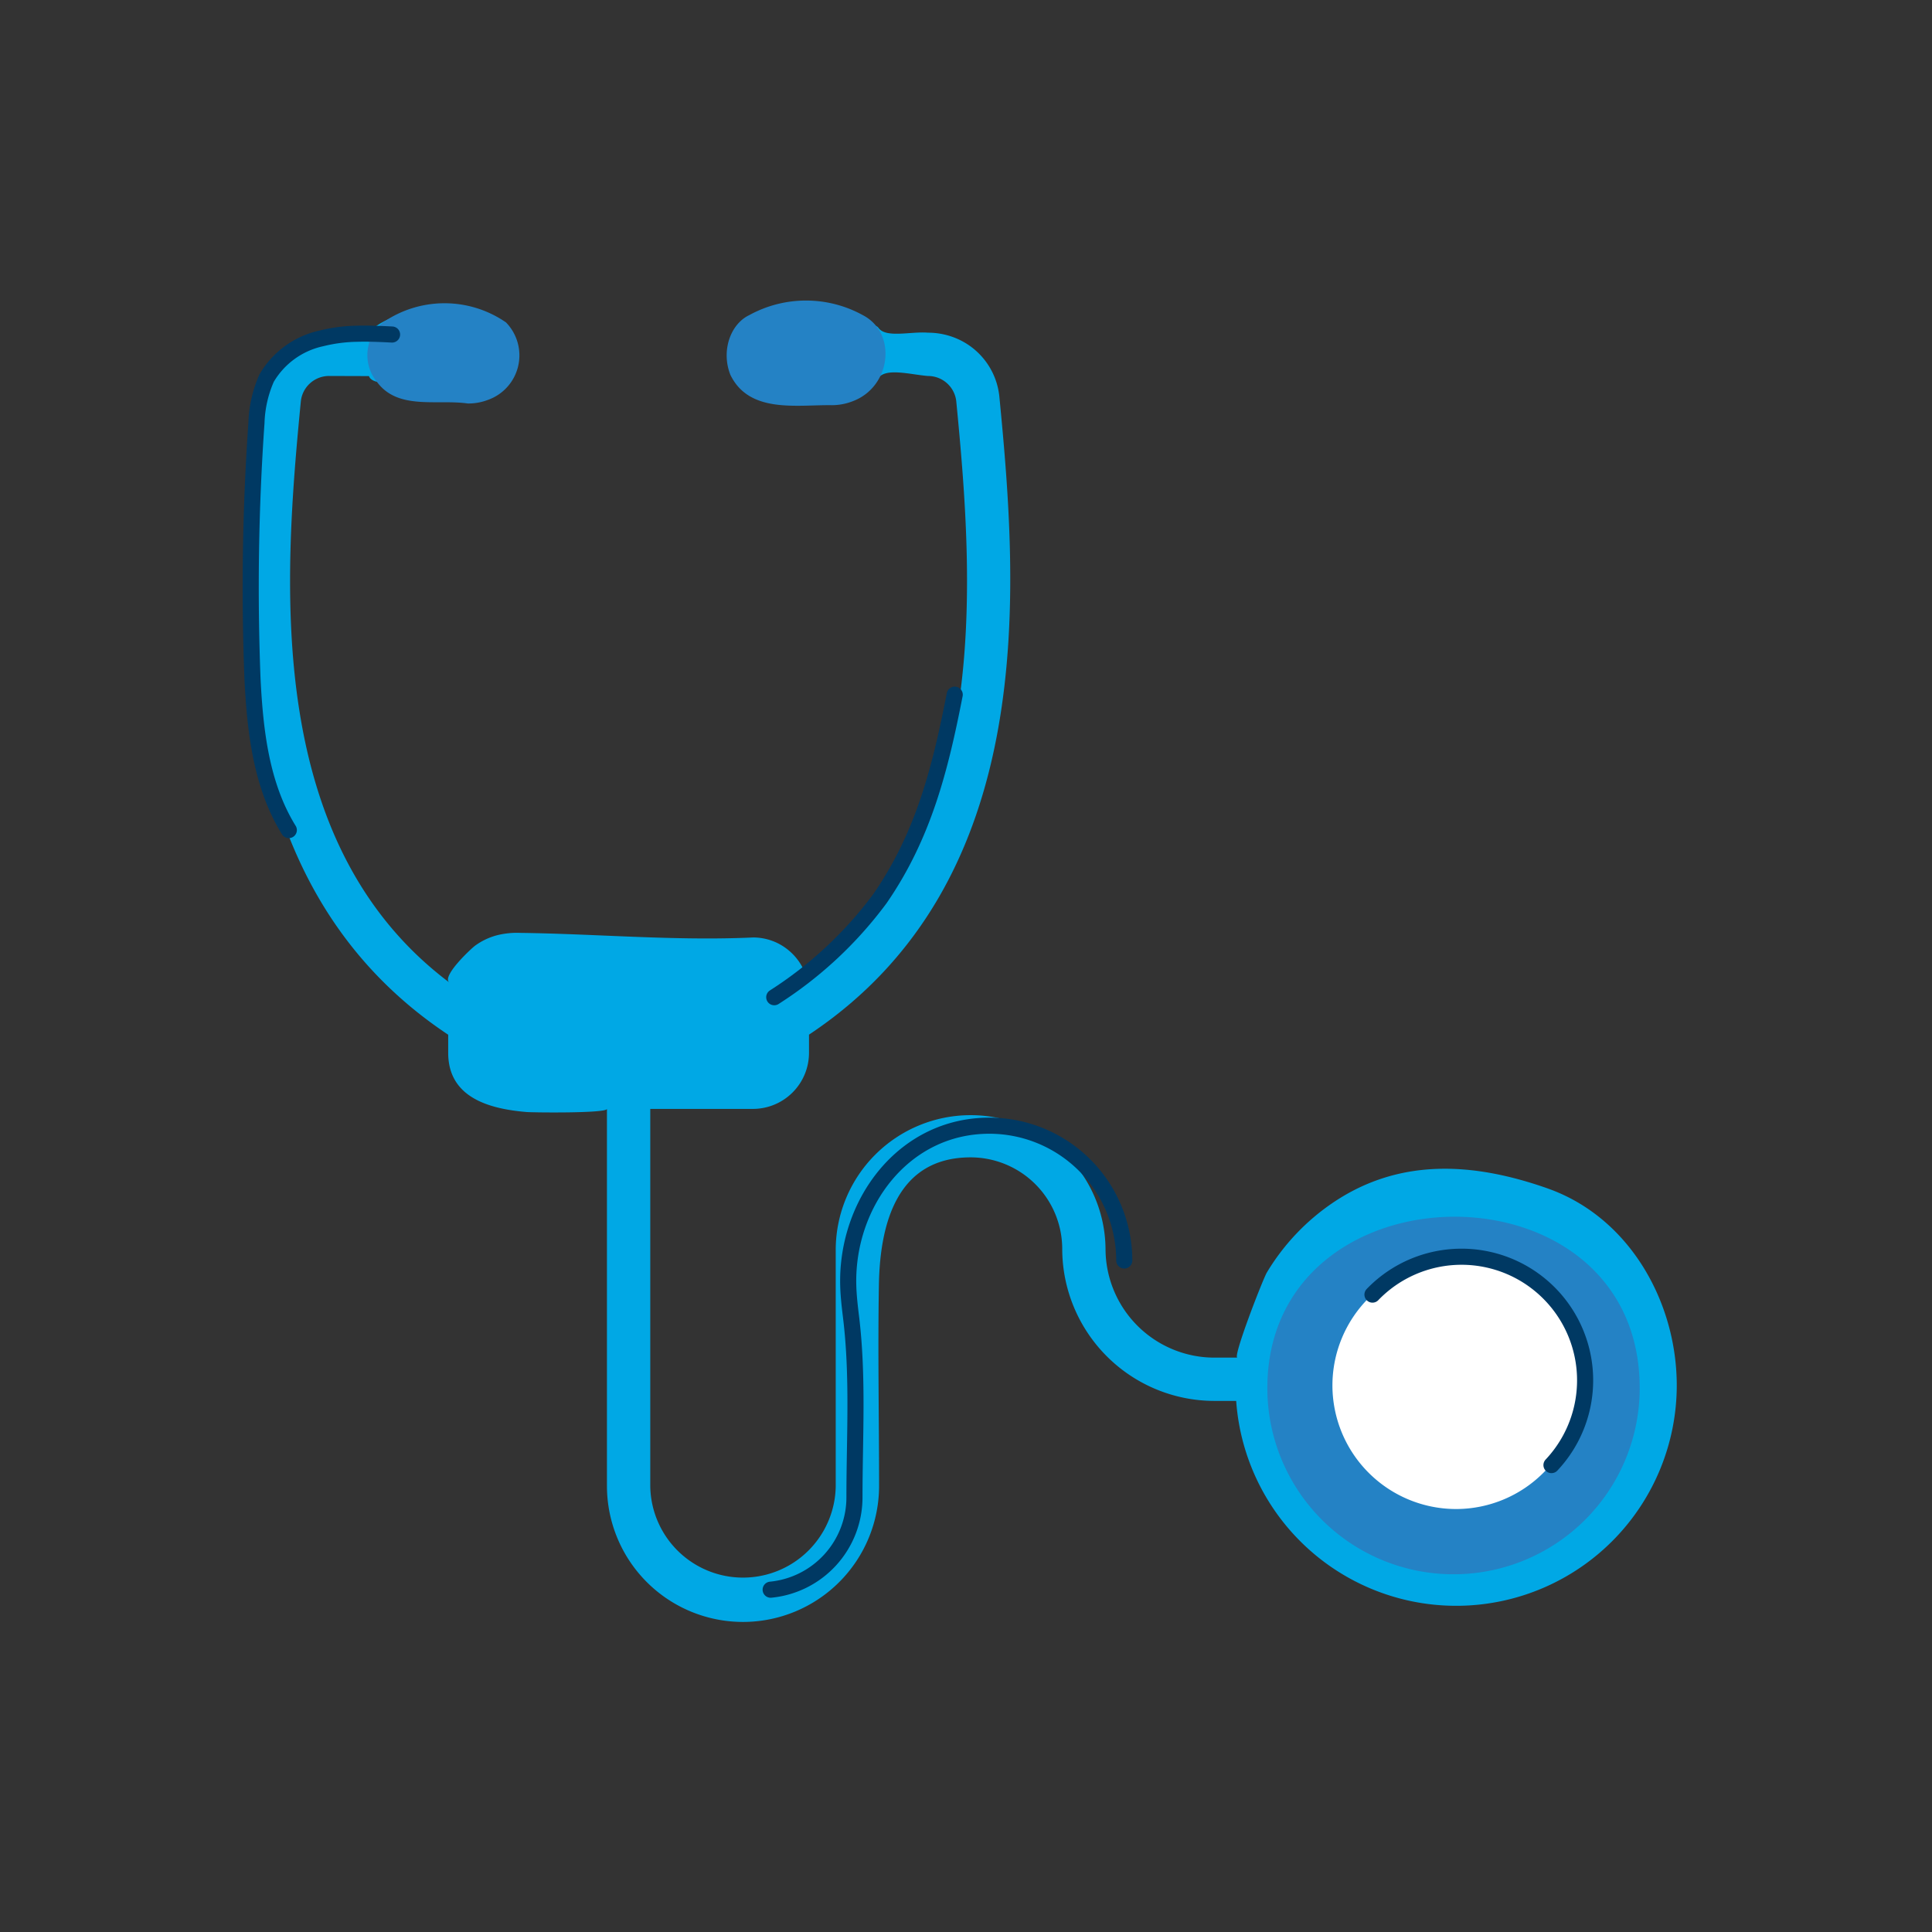
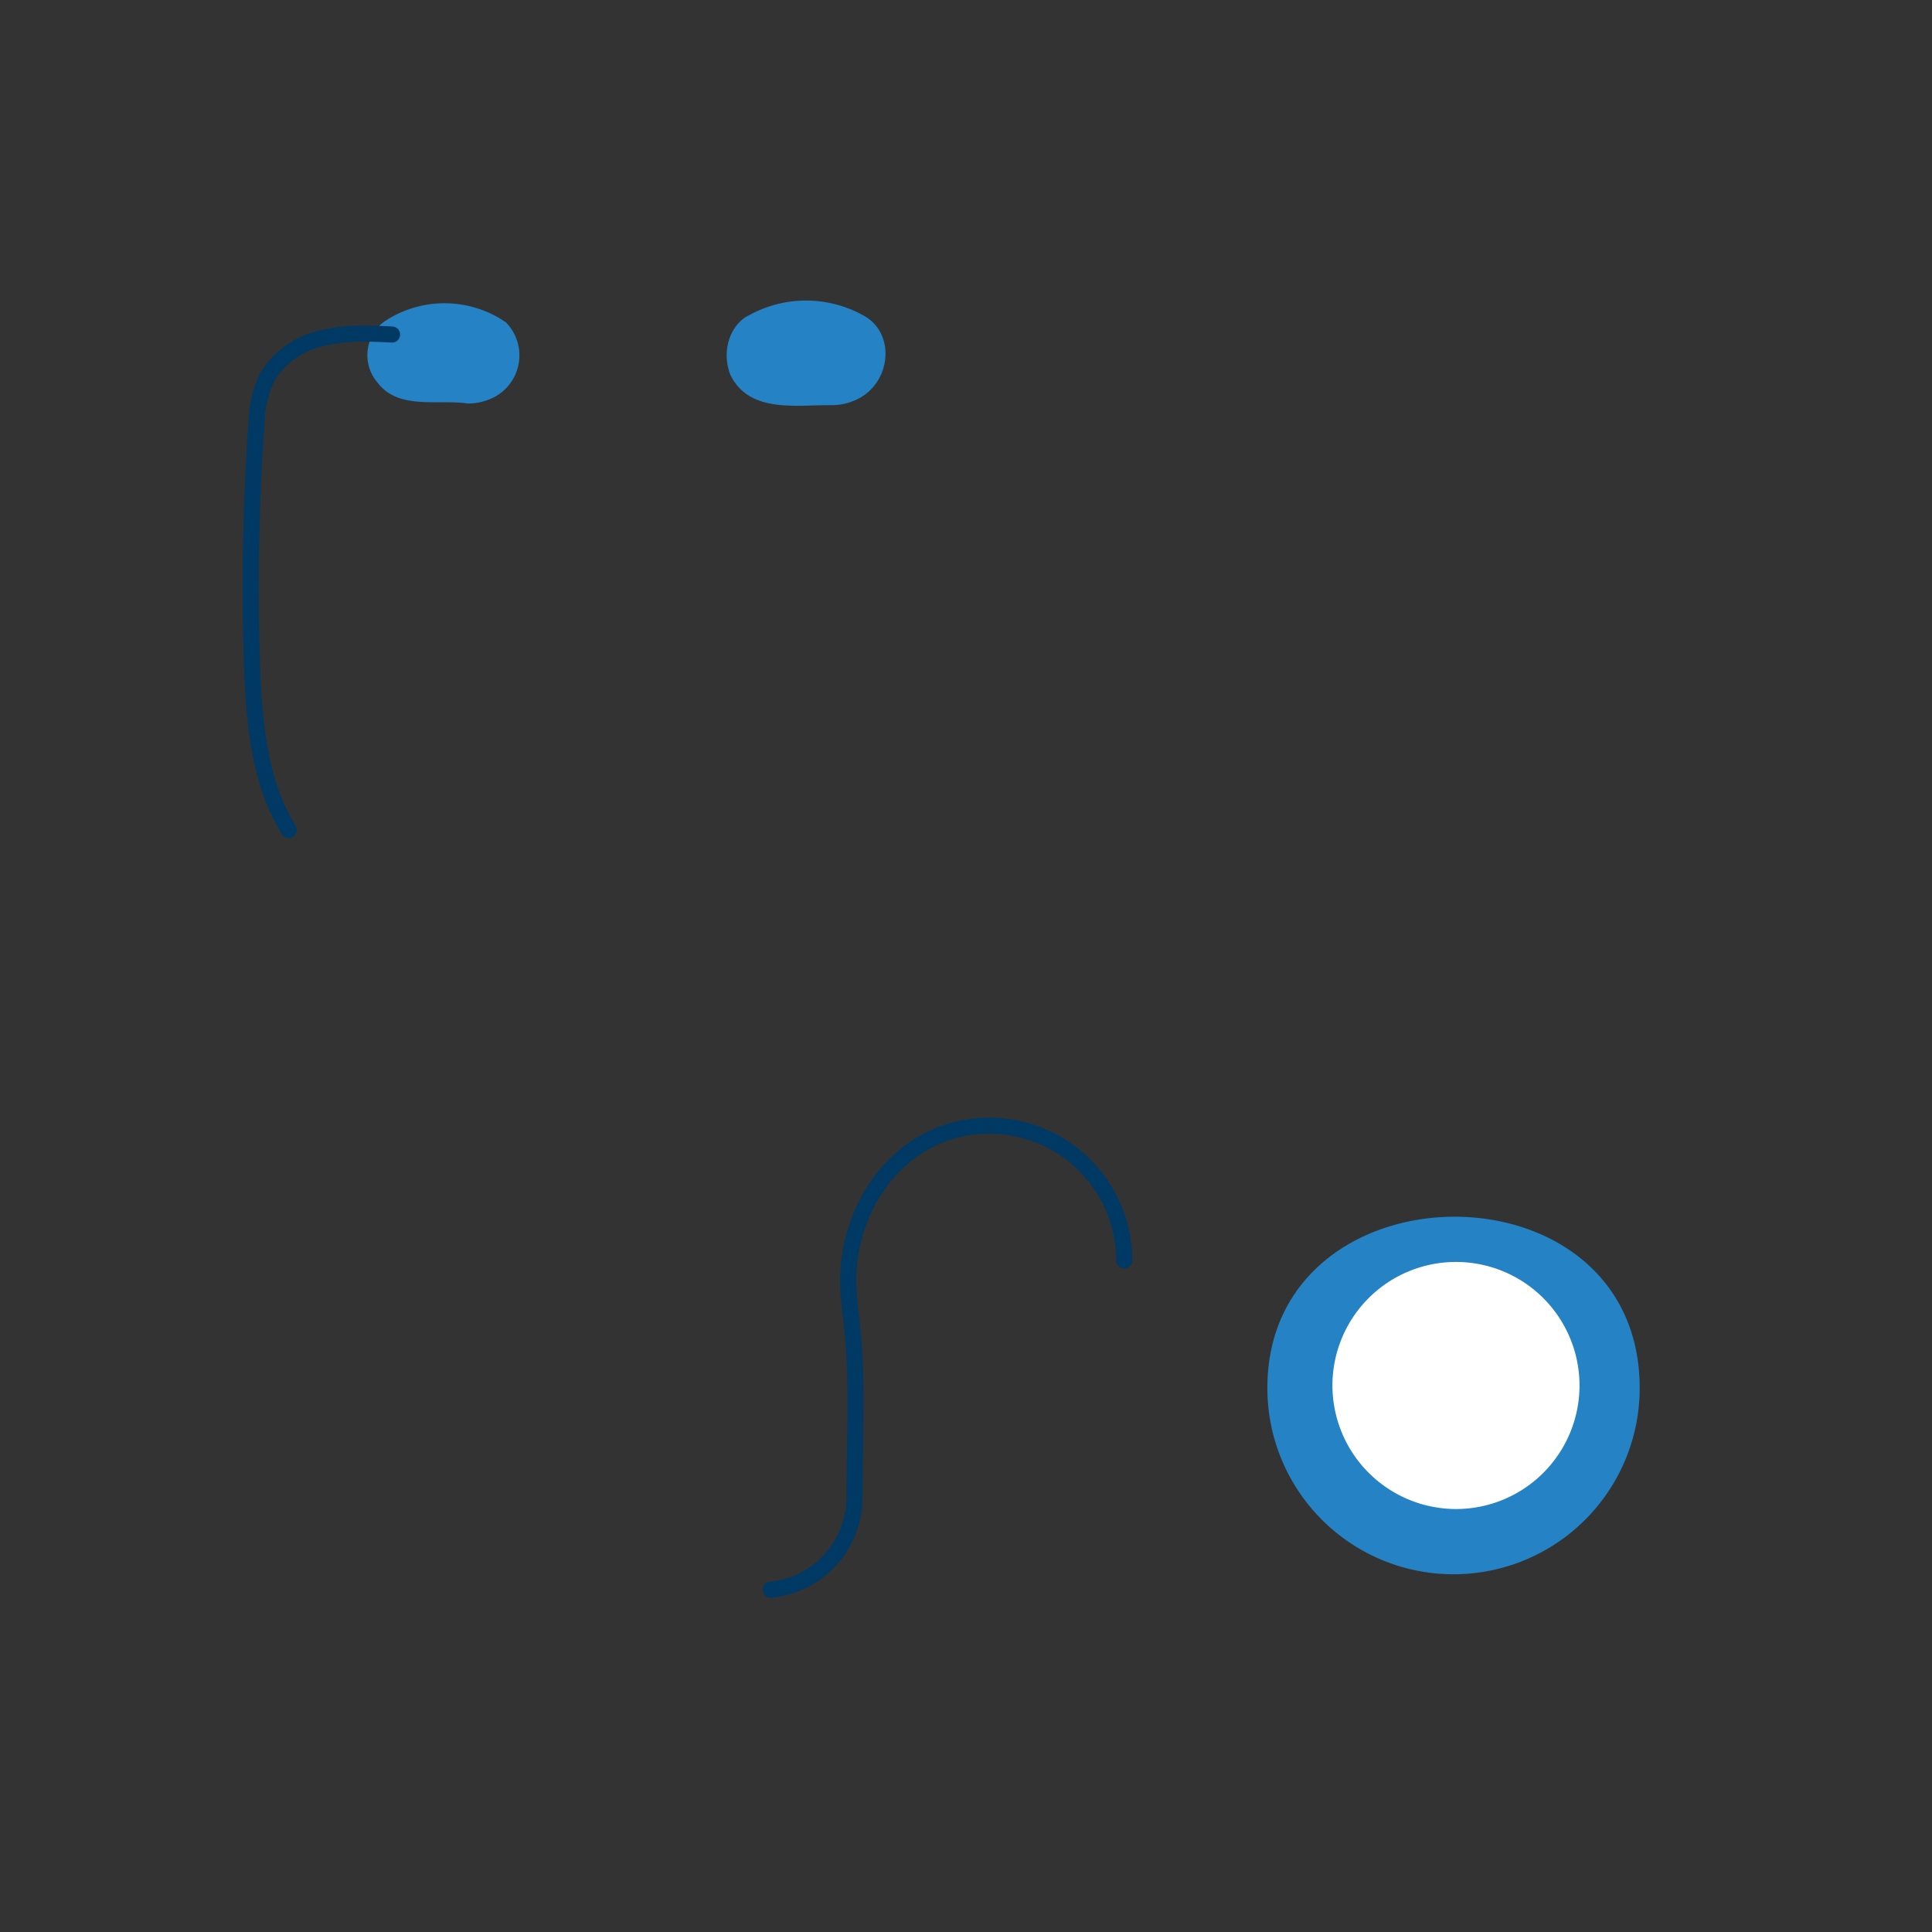
<svg xmlns="http://www.w3.org/2000/svg" width="180" height="180" viewBox="0 0 180 180">
  <rect x="0" y="0" width="180" height="180" fill="#333333" stroke="none" />
  <g transform="translate(-1509 -1075)">
    <g transform="translate(528.98 -77.001)">
-       <path d="M121.2,82.781c-6.831-2.408-13.7-2.884-19.908,1.255a20.738,20.738,0,0,0-6.261,6.572c-.367.613-3.213,7.934-2.746,7.934h-2.14A10.149,10.149,0,0,1,80,88.409a12.569,12.569,0,0,0-25.137,0V110.49a8.64,8.64,0,0,1-17.279,0V75.369H47.15a5.228,5.228,0,0,0,5.223-5.219v-1.7C73.957,54.112,71.835,26.786,70.11,9.026a6.6,6.6,0,0,0-4.2-5.521,6.786,6.786,0,0,0-2.453-.454c-1.594-.135-3.954.539-4.628-.471-.647-.764-2.917.833-2.955,2.231a5.94,5.94,0,0,0,.952,2.774c.173.375,1.52.194,2-.289.674-1.01,3.034-.337,4.63-.211a2.646,2.646,0,0,1,2.635,2.334c1.638,16.876,3.47,41.175-13.823,54.173a5.23,5.23,0,0,0-1.79-2.995,5.156,5.156,0,0,0-3.329-1.2c-7.2.334-14.613-.34-21.681-.427a7.593,7.593,0,0,0-2.2.23,6.139,6.139,0,0,0-1.988.949c-.363.257-3.17,2.877-2.417,3.443C1.561,50.59,3.393,26.292,5.031,9.42A2.646,2.646,0,0,1,7.666,7.083l3.711.012c.387,1.22,4.883.494,6.032-.438,0-.113-.007-.23-.011-.358-.01-.3-.03-.61-.063-.913-.018-.045-.122-.621-.143-.717q-.124-.542-.3-1.072c-.058-.179-.123-.357-.19-.533l-.045-.094c-.158-.316-.338-.616-.512-.923-.069-.113-.144-.221-.219-.33L15.915,1.7a7.94,7.94,0,0,0-.656-.657c-.058-.02-3.158.9-3.868,2.033L7.666,3.05A6.635,6.635,0,0,0,1.014,9.028C-.712,26.786-2.834,54.111,18.758,68.458V70.15c0,4.208,3.9,5.222,7.281,5.508.647.055,7.458.128,7.509-.287V110.49a12.677,12.677,0,0,0,25.354,0c0-6.251-.125-12.509-.016-18.752.1-5.706,1.7-11.854,8.547-11.854a8.539,8.539,0,0,1,8.532,8.525,14.187,14.187,0,0,0,14.177,14.166h2.03a20.55,20.55,0,0,0,41.048-1.437c0-7.855-4.47-15.694-12.023-18.356" transform="translate(1003.02 1179.946)" fill="#00a8e5" />
      <path d="M84.349,93.607A12.577,12.577,0,0,0,71.78,81.049c-8.007,0-13.346,7.24-13.148,14.877.026,1.007.146,2.01.268,3.011.667,5.54.311,11.146.311,16.751a8.645,8.645,0,0,1-7.807,8.591" transform="translate(1000.417 1175.83)" fill="none" stroke="#003963" stroke-linecap="round" stroke-linejoin="round" stroke-width="1.5" />
      <path d="M117.5,89.99c8.67-.041,17.337,5.238,17.337,15.967a17.345,17.345,0,0,1-34.69,0c0-10.56,8.678-15.926,17.353-15.967" transform="translate(997.949 1175.37)" fill="#2482c5" />
      <path d="M118.055,117.453a11.51,11.51,0,1,0-11.521-11.51,11.528,11.528,0,0,0,11.521,11.51" transform="translate(997.625 1175.141)" fill="#fff" />
-       <path d="M127.142,113.331a11.516,11.516,0,0,0-16.678-15.884" transform="translate(997.426 1175.169)" fill="none" stroke="#003963" stroke-linecap="round" stroke-linejoin="round" stroke-width="1.5" />
      <path d="M21.195,9.608c-2.879-.414-6.512.645-8.467-2a3.92,3.92,0,0,1,.558-5.554,10.077,10.077,0,0,1,11.456,0,4.4,4.4,0,0,1-1.686,7.219,5.1,5.1,0,0,1-1.861.334" transform="translate(1002.421 1179.986)" fill="#2482c5" />
      <path d="M56.865,9.751c-3.265-.043-7.67.792-9.432-2.826-.881-2.226,0-4.731,1.762-5.566a10.976,10.976,0,0,1,10.572,0c3.23,1.669,2.643,6.68-.925,8.019a5.361,5.361,0,0,1-1.978.373" transform="translate(1000.635 1180)" fill="#2482c5" />
      <path d="M13.546,3.335c-1.113-.056-2.229-.106-3.329-.071a14.633,14.633,0,0,0-3.234.426A7.842,7.842,0,0,0,1.857,7.4a11.128,11.128,0,0,0-.943,4.142,219.838,219.838,0,0,0-.369,23.9c.244,4.869.817,9.916,3.382,14.062" transform="translate(1003.001 1179.833)" fill="none" stroke="#003963" stroke-linecap="round" stroke-linejoin="round" stroke-width="1.5" />
-       <path d="M68.57,38.713c-1.344,6.883-2.9,13.114-6.964,19a37.052,37.052,0,0,1-9.85,9.188" transform="translate(1000.399 1178.008)" fill="none" stroke="#003963" stroke-linecap="round" stroke-linejoin="round" stroke-width="1.5" />
    </g>
-     <rect width="180" height="180" transform="translate(1509 1075)" fill="none" />
  </g>
</svg>